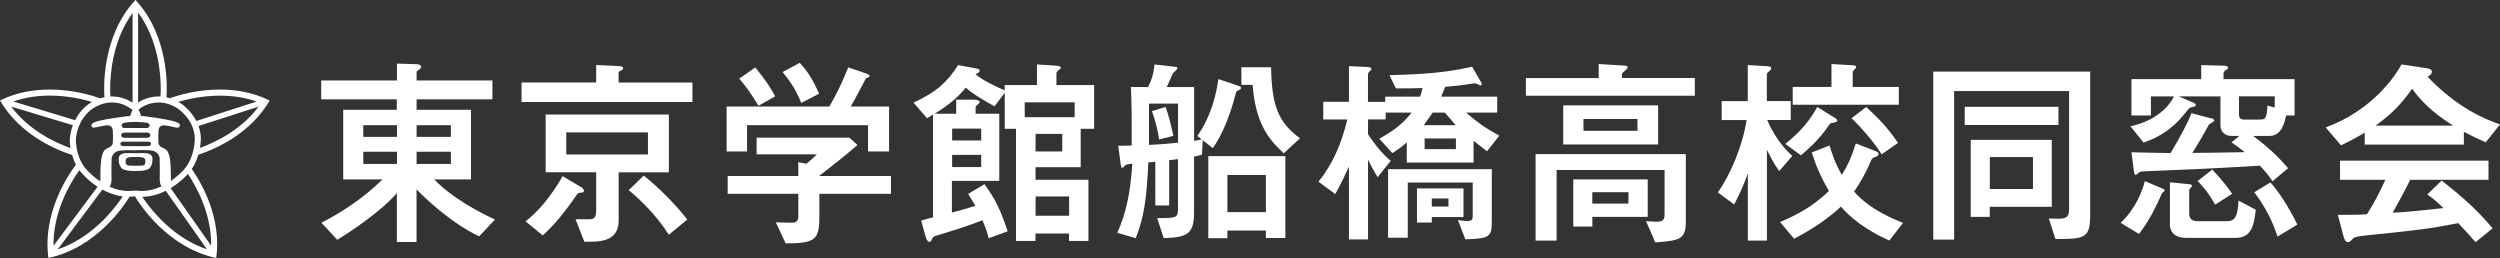
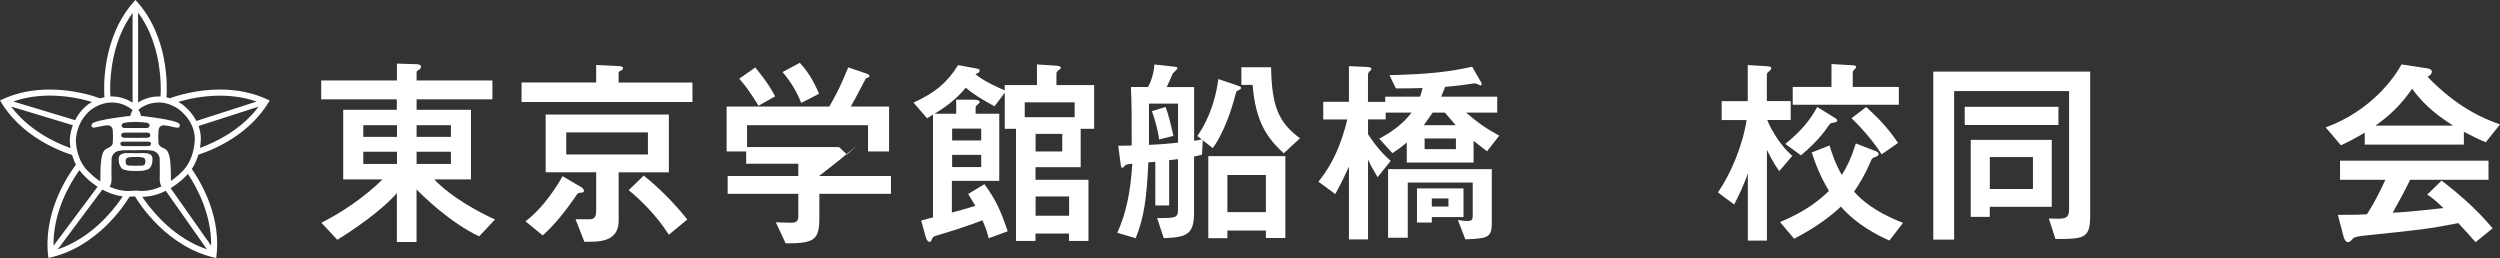
<svg xmlns="http://www.w3.org/2000/svg" id="_レイヤー_2" viewBox="0 0 382.56 39.49">
  <rect x="0" y="0" width="382.56" height="39.49" fill="#333333" stroke="none" />
  <defs>
    <style>.cls-1{fill:#fff;}</style>
  </defs>
  <g id="_レイヤー_1-2">
    <g id="footer">
      <path class="cls-1" d="M31.67,38.15c-4.9-1.64-8.17-5.58-9.56-7.54-.13-.19-.24-.35-.34-.5,1.35,0,2.58-.4,3.6-.91l6.3,8.95M8.84,38.15l6.82-9.14c.88.48,1.94.9,3.12,1.04-.1.16-.23.35-.38.56-1.38,1.96-4.65,5.89-9.55,7.54M32.32,37.61l-6.21-8.82c1.35-.81,2.17-1.69,2.17-1.69.17-.15.33-.31.48-.48,1.42,2.13,3.62,6.23,3.55,10.98M8.19,37.61c-.08-5.14,2.5-9.51,3.88-11.46l.08-.11c.27.37.59.73.96,1.07,0,0,.68.73,1.82,1.47l-6.74,9.03M20.88,22.97c.3,0,.67,0,.67,0h0c.06-.01.12-.01.19-.01.64,0,1.5.03,1.84.17.75.3.85,1.05.85,1.05,0,0,.05,1.92.01,3.1-.02.64.12,1.02.27,1.24-.87.4-1.88.7-2.98.7-.23,0-.46-.01-.7-.04h-.05s-.57,0-.57,0h-.05c-.24.03-.47.05-.7.05-1.06,0-2.04-.28-2.89-.65.15-.21.32-.59.3-1.28-.04-1.18.01-3.1.01-3.1,0,0,.09-.75.85-1.05.35-.14,1.2-.17,1.85-.17.07,0,.13,0,.19,0h0s.36.02.67.02c.04,0,.09,0,.13,0,.04,0,.08,0,.13,0M21.46,21.68h0s1.27,0,1.27,0c.43.04.44.33.3.55-.07.11-.37.13-.57.13-.11,0-.2,0-.2,0h-2.99s-.09,0-.2,0c-.2,0-.5-.02-.57-.13-.14-.21-.13-.51.3-.55h1.27s.7,0,.7,0h.7M20.76,21.1l-1.84-.02c-.34-.09-.38-.23-.38-.4,0-.21.13-.37.56-.39h1.67s1.67,0,1.67,0c.43.02.56.17.56.39,0,.17-.04.31-.38.4l-1.84.02M20.94,18.67h0c.59,0,.92.03,1.41.1.49.06.62.35.52.55-.05.09-.14.24-.34.27h-3.56c-.19-.03-.29-.17-.33-.27-.1-.2.03-.49.52-.55.5-.07.82-.11,1.41-.11h0s.18,0,.18,0h.18M10.8,22.67c-2.5-.9-6.41-2.78-9.09-6.36l9.44,2.85c-.22.59-.39,1.26-.46,2.03,0,0-.04.61.1,1.48M30.6,22.63c.16-.95.13-1.62.13-1.62-.03-.63-.16-1.21-.35-1.73l9.19-2.96c-2.63,3.52-6.47,5.4-8.97,6.32M27.18,19.53c.18,0,.4-.08.32-.47-.09-.42-1.67-.73-3.69-1.04-1.73-.26-2.23-.28-2.23-.28-.12-.47-.26-.76-.39-.95l.24-.19c.07-.06,1.18-.92,2.84-.92.85,0,1.85.23,2.92.92.02.01,2.47,1.61,2.62,4.45,0,.03.12,3.38-2.13,5.37l-.03.03-.03.03s-.55.58-1.45,1.19l-.02-.07c.03-3.87-.33-4.6-1.1-4.91-.76-.31-.79-.73-.79-.73,0,0-.09-1.04,0-2.01.06-.64.48-.75.76-.78.87.07,1.58.32,2.1.37.02,0,.03,0,.05,0M15.33,27.75c-.96-.64-1.55-1.25-1.56-1.26l-.03-.03-.03-.03c-1.98-1.75-2.1-4.43-2.1-5.05v-.11c.32-3.25,2.48-4.6,2.57-4.65h.02s.01-.02.01-.02c1.07-.69,2.07-.92,2.92-.92,1.66,0,2.77.87,2.84.92l.26.21h.09c-.13.18-.27.48-.38.93,0,0-.5.02-2.23.28-2.02.3-3.6.62-3.69,1.04-.08.38.14.47.32.47.02,0,.03,0,.05,0,.52-.05,1.23-.3,2.1-.37.28.04.7.14.76.78.09.98,0,2.01,0,2.01,0,0-.03.43-.79.73-.76.31-1.13,1.04-1.1,4.91,0,0-.02.06-.03.15M30.04,18.5c-.9-1.76-2.36-2.67-2.36-2.67-.14-.09-.27-.17-.4-.24,1.4-.42,3.73-.95,6.4-.95,1.77,0,3.69.24,5.59.9l-9.22,2.97M11.5,18.39l-9.47-2.86c1.9-.66,3.83-.9,5.59-.9,2.72,0,5.07.55,6.47.97-.12.07-.24.14-.37.22,0,0-1.32.77-2.22,2.56M16.9,14.77c-.02-.22-.04-.63-.04-1.19,0-2.39.41-7.45,3.43-11.6v13.73c-.49-.32-1.64-.95-3.17-.95-.07,0-.14,0-.22,0M21.13,15.69V1.91c3.06,4.17,3.47,9.26,3.47,11.66,0,.56-.02.97-.04,1.19-.1,0-.2,0-.3,0-1.5,0-2.64.61-3.14.93M20.74,0h-.02c-5.22,5.62-4.83,13.62-4.74,14.88-.22.04-.44.1-.66.17-1.09-.4-4.08-1.35-7.7-1.35-2.39,0-5.05.41-7.62,1.67h0c2.95,5.08,8.18,7.41,11.03,8.35.14.47.32.97.59,1.47-1.47,1.97-5.12,7.63-4.21,14.28h.01c7.39-1.56,11.66-8.13,12.4-9.37.21,0,.43-.02.64-.05h.19c.67,1.12,4.95,7.84,12.43,9.43h.01c.82-6.02-2.08-11.22-3.74-13.62.48-.72.79-1.48,1-2.18,2.87-.96,8.01-3.3,10.92-8.3h0c-2.57-1.27-5.23-1.68-7.62-1.68-3.56,0-6.52.92-7.65,1.33-.18-.06-.36-.1-.53-.14.1-1.21.51-9.25-4.73-14.89" />
      <path class="cls-1" d="M20.74,25.36c-.21,0-.62,0-.68-.01-.2-.02-.71.04-.8-.34-.07-.3-.05-.6.08-.75,0,0,.14-.2.78-.23h1.23c.64.03.78.23.78.23.14.15.15.46.08.75-.09.39-.6.33-.8.34-.06,0-.46,0-.68.01M22.05,23.42c-.08,0-.14,0-.14,0l-1.17.02-1.17-.02s-.05,0-.14,0c-.21,0-.61.03-.92.21-.44.26-.35.85-.32,1.11.03.26.08.67.52,1.1,0,0,.49.28,1.3.31.3,0,.49.01.62.02h0s.01,0,.12,0c.11,0,.12,0,.12,0h0c.13,0,.32-.01.62-.02.81-.02,1.3-.31,1.3-.31.44-.43.49-.84.52-1.1.03-.26.12-.85-.32-1.11-.31-.18-.72-.21-.92-.21" />
      <path class="cls-1" d="M49.17,12.31h11.57v-2.58l2.89.09c.31,0,.8.06.8.4,0,.18-.15.34-.25.4-.4.28-.43.31-.43.4v1.29h11.6v2.89h-11.6v1.6h8.32v10.65h-5.62c2.55,2.7,6.72,4.97,9.3,6.14l-2.43,2.58c-4.45-2.12-8.5-6.08-9.58-7.18v8.04h-3.01v-7.49c-2.36,2.76-6.94,5.83-9.12,7.15l-2.43-2.61c2.95-1.47,6.54-3.84,9.36-6.63h-6.02v-10.65h8.2v-1.6h-11.57v-2.89ZM60.75,20.94v-1.78h-5.16v1.78h5.16ZM60.75,25.09v-1.87h-5.16v1.87h5.16ZM69,20.94v-1.78h-5.25v1.78h5.25ZM69,25.09v-1.87h-5.25v1.87h5.25Z" />
      <path class="cls-1" d="M79.81,15.6v-2.98h11.42v-2.67l3.22.15c.58.03.89.06.89.34,0,.21-.21.31-.28.34-.4.18-.4.25-.4.31v1.54h11.3v2.98h-26.16ZM88.71,28.49c.28.15.64.37.64.74,0,.21-.06.21-.68.28-.25.03-.31.12-.55.49-2,2.89-3.44,4.54-5.07,6.02l-2.64-2.15c1.87-1.38,3.96-3.87,5.68-6.91l2.61,1.54ZM83.5,26.37v-8.84h18.85v8.84h-7.68v7.4c0,3.32-3.1,3.25-5.25,3.22l-1.35-3.44c2.3,0,2.33.03,2.58-.06.4-.12.58-.55.58-1.2v-5.93h-7.74ZM99.15,23.64v-3.38h-12.5v3.38h12.5ZM98.51,26.87c2.03,1.6,4.67,4.17,6.66,6.72l-2.82,2.33c-1.93-3.04-4.51-5.5-6.14-6.82l2.3-2.24Z" />
-       <path class="cls-1" d="M132.59,11.27c.12.03.46.15.46.37,0,.15-.12.21-.49.31-.09.03-.21.37-.37.64-.37.65-1.04,2.03-2,3.71h5.86v6.88h-3.22v-4.02h-18.51v4.02h-3.13v-6.88h15.72c1.32-2.27,1.87-3.53,2.89-5.99l2.79.95ZM131.21,22.2c-2.36,2-3.53,2.92-5.86,4.73h10.99v2.73h-10.96v3.71c0,3.38-.8,3.87-5.16,3.87l-1.5-3.22c.83.03,1.69.06,2.52.06.4,0,.92-.15.92-.92v-3.5h-10.81v-2.73h10.81v-2.12l1.23.25c.92-.74,1.26-1.08,1.6-1.44h-9.21v-2.55h14.21l1.23,1.14ZM115.58,10.32c1.9,2.33,2.49,3.41,3.04,4.42l-2.55,1.44c-1.41-2.3-2.12-3.19-2.95-4.14l2.46-1.72ZM122.39,9.61c1.23,1.38,1.96,2.49,2.95,4.73l-2.73,1.41c-.77-1.87-1.47-3.04-2.86-4.73l2.64-1.41Z" />
+       <path class="cls-1" d="M132.59,11.27c.12.03.46.15.46.37,0,.15-.12.21-.49.31-.09.03-.21.37-.37.64-.37.65-1.04,2.03-2,3.71h5.86v6.88h-3.22v-4.02h-18.51v4.02h-3.13v-6.88h15.72c1.32-2.27,1.87-3.53,2.89-5.99l2.79.95ZM131.21,22.2c-2.36,2-3.53,2.92-5.86,4.73h10.99v2.73h-10.96v3.71c0,3.38-.8,3.87-5.16,3.87l-1.5-3.22c.83.03,1.69.06,2.52.06.4,0,.92-.15.92-.92v-3.5h-10.81v-2.73h10.81v-2.12l1.23.25h-9.21v-2.55h14.21l1.23,1.14ZM115.58,10.32c1.9,2.33,2.49,3.41,3.04,4.42l-2.55,1.44c-1.41-2.3-2.12-3.19-2.95-4.14l2.46-1.72ZM122.39,9.61c1.23,1.38,1.96,2.49,2.95,4.73l-2.73,1.41c-.77-1.87-1.47-3.04-2.86-4.73l2.64-1.41Z" />
      <path class="cls-1" d="M153.77,13.02h4.91v-3.16l2.79.18c.49.03.86.09.86.31,0,.12-.06.18-.15.25-.4.28-.52.4-.52.64v1.78h5.77v6.69h-2.06v5.87h-6.91v1.93h8.1v9.36h-2.98v-1.14h-5.13v1.14h-2.98v-17.16h-1.72v-5.53l-1.57,2.09c-1.75-.98-3.35-1.9-4.39-2.86-1.41,1.75-3.19,3.04-4.76,3.99h3.29v-2.15h2.49c.49,0,1.1.06,1.1.37,0,.12-.15.25-.34.4-.18.15-.28.25-.28.46v.92h3.62v10.28h-7.25v4.85c.89-.25,2.18-.58,3.59-1.04-.25-.43-.58-.95-1.1-1.81l2.49-1.5c1.78,2.46,2.46,3.99,3.56,7.21l-2.92,1.07c-.12-.58-.34-1.38-.95-2.76-.89.37-3.04,1.17-7.06,2.36-.49.15-.52.21-.77.77-.06.12-.15.18-.28.18-.31,0-.52-.58-.58-.8l-.68-2.46c.12-.03,1.63-.46,1.81-.49v-15.75c-.52.37-.64.43-.92.58l-2.06-2.39c3.35-1.54,5.13-3.04,6.82-5.74l2.49.46c.61.12.8.12.8.4,0,.24-.15.31-.64.52.52.46,1.75,1.32,4.48,2.49v-.83ZM145.7,19.68v1.81h4.45v-1.81h-4.45ZM145.7,23.7v1.87h4.45v-1.87h-4.45ZM164.45,15.66h-7.64v2.27h7.64v-2.27ZM162.55,20.48h-4.08v2.7h4.08v-2.7ZM163.6,30.06h-5.13v2.95h5.13v-2.95Z" />
      <path class="cls-1" d="M183.92,23.67c-.31.09-.52.15-1.2.28v8.5c0,3.38-1.01,3.87-4.64,3.99l-1.01-3.07c2.85,0,3.19,0,3.19-1.35v-7.67c-.43.06-.92.12-1.35.15v6.94h-2.12v-6.69c-.15.03-.8.09-1.07.09-.25,5.68-.68,8.5-1.93,11.61l-2.82-.83c1.38-3.01,2.03-6.29,2.3-10.56-.43.03-.8.06-1.04.21-.09.06-.4.43-.49.43-.12,0-.18-.15-.25-.55l-.37-2.85c.46,0,1.11,0,2.06-.03,0-4.39,0-6.08-.12-8.96h2.61c.58-1.01.92-2.33.98-3.44l2.85.31c.43.06.68.06.68.25,0,.15-.52.61-.71.8-.18.43-.61,1.41-.92,2.09h4.18v8.23c.43-.06.83-.15,1.17-.21l-.68-.52c.89-1.29,2.58-4.02,3.22-8.72l2.55.86c.83.28.92.31.92.49s-.15.25-.58.46c-.15.09-.18.15-.34.8-1.44,5.46-3.28,7.77-3.41,7.95l-1.53-1.2-.12,2.24ZM180.27,15.85h-4.45v6.32c1.44-.06,2.36-.12,4.45-.34v-5.99ZM178.36,16.37c.52,1.44.68,2.15,1.2,4.42l-2.18.55c-.12-1.08-.71-3.35-1.11-4.33l2.09-.64ZM193.71,36.41v-1.13h-5.89v1.17h-2.92v-12.56h11.79v12.53h-2.98ZM193.71,26.78h-5.89v5.68h5.89v-5.68ZM194.51,10.29c.09,6.02,1.17,8.47,4.42,10.87l-2.49,2.3c-2.39-2.21-4.3-4.64-4.76-10.47h-1.72v-2.7h4.54Z" />
      <path class="cls-1" d="M229.11,14.77v2.46h-4.76c1.75,1.5,2.73,2.24,5.07,3.53l-1.87,2.39c-.34-.28-1.78-1.35-2.06-1.6v3.32h-10.22v-3.07c-.83.71-1.38,1.11-2.21,1.63l-2-2.21c1.72-.92,3.56-2.15,4.94-3.99h-3.96v1.04h-2.7v2.27c1.54,2.33,2.55,3.25,3.47,4.08l-2,2.49c-.8-1.32-1.14-1.96-1.47-2.7v12.22h-2.92v-11.14c-.64,1.41-1.1,2.39-2.09,4.21l-2.58-1.9c3.04-3.68,4.08-8.17,4.42-9.52h-3.68v-2.7h3.93v-5.46l2.64.12c.28,0,.8.03.8.31,0,.12-.12.21-.25.34-.18.19-.28.28-.28.62v4.08h2.64v-.8h5.34c.15-.43.21-.68.37-1.32-1.04.03-1.87.06-4.08.06l-.98-2.03c6.05-.15,9.06-.49,12.65-1.29l1.1,1.9c.09.12.37.61.37.77,0,.12-.09.18-.22.18-.09,0-.4-.18-.46-.21-.06-.03-.25-.09-.46-.09-.15,0-1.23.18-1.75.25-1.01.12-1.9.21-2.7.28-.09.21-.49,1.23-.61,1.5h8.57ZM215.42,27.94v8.44h-3.01v-10.5h15.87v7.92c0,2.43-.25,2.7-4.05,2.82l-1.14-2.95c.83.12,1.11.15,1.38.15.8,0,.89-.21.89-.89v-5h-9.95ZM219.1,33.22v.83h-2.27v-5.22h7.12v4.39h-4.85ZM219.23,17.23c-.52.77-.71,1.01-1.35,1.93h4.88c-.46-.52-1.47-1.69-1.66-1.93h-1.87ZM218,21.19v1.63h4.79v-1.63h-4.79ZM221.65,30.37h-2.55v1.23h2.55v-1.23Z" />
-       <path class="cls-1" d="M259.35,11.95v2.7h-25.85v-2.7h11.14v-2.15l3.53.21c.8.06.89.06.89.28,0,.15-.12.31-.49.61-.37.28-.37.37-.37.55v.49h11.14ZM251.89,33.84c.71.06,1.5.09,1.69.09,1.11,0,1.14-.61,1.14-1.14v-6.78h-16.52v10.81h-3.22v-13.23h22.99v10.35c0,2.76-1.04,2.86-4.67,3.16l-1.41-3.25ZM239.21,16.12h14.52v5.99h-14.52v-5.99ZM240.75,27.45h11.39v5.74h-8.47v1.47h-2.92v-7.21ZM242.31,18.21v1.81h8.26v-1.81h-8.26ZM249.19,29.41h-5.53v1.75h5.53v-1.75Z" />
      <path class="cls-1" d="M272.28,26.19c-.37-.52-.8-1.07-1.9-3.25v13.88h-2.92v-10.29c-.58,1.75-1.47,3.56-2.09,4.76l-2.49-1.84c1.96-2.82,3.78-7.12,4.39-11.08h-3.81v-2.89h3.99v-5.53l2.39.15c1.01.06,1.2.06,1.2.37,0,.12-.09.21-.15.28-.46.4-.52.49-.52.64v4.08h3.65v2.89h-3.59c.74,1.84,2.27,4.17,3.84,5.49l-2,2.33ZM286.86,23.06c.46.18.61.28.61.49,0,.25-.12.34-.71.55-.31.12-.4.34-.55.71-.92,2.15-1.75,3.41-2.49,4.51,1.96,2.24,4.7,3.68,7.49,4.79l-2.09,2.7c-1.75-.8-4.82-2.27-7.43-5.19-2.73,2.61-6.2,4.42-7.15,4.91l-2.15-2.55c4.05-1.69,5.99-3.35,7.49-4.76-1.23-2.03-1.96-3.81-2.64-5.89l2.73-1.07c.34,1.14.8,2.64,1.87,4.51.8-1.26,1.41-2.49,2.15-4.82l2.86,1.11ZM273.2,22.02c2.52-2.03,3.84-3.75,4.88-5.65l2.49,1.54c.4.25.58.37.58.55s-.21.25-.89.37c-.15.03-.25.12-.46.43-1.44,2.15-3.32,3.75-4.21,4.51l-2.4-1.75ZM280.26,9.8l3.13.18c.37.03.64.03.64.28,0,.12-.12.25-.37.49-.09.09-.15.25-.15.43v2.12h7.06v2.73h-16.24v-2.73h5.93v-3.5ZM285.57,16.37c1.9,1.75,3.19,3.04,4.88,5.5l-2.52,1.75c-.83-1.35-2.39-3.38-4.6-5.53l2.24-1.72Z" />
      <path class="cls-1" d="M319.84,33.25c0,3.32-1.2,3.32-5.31,3.32l-1.01-3.13c.34,0,1.2.03,1.47.03,1.44,0,1.63-.43,1.63-1.63V13.94h-17.59v22.72h-3.19V10.96h24.01v22.29ZM300.65,16.34h14.34v2.79h-14.34v-2.79ZM301.57,33.19v-11.79h12.4v10.25h-9.49v1.54h-2.92ZM311.09,28.92v-4.88h-6.6v4.88h6.6Z" />
-       <path class="cls-1" d="M330.86,28.83c.28.12.4.15.4.31,0,.09-.31.31-.43.43-.06.18-.71,1.54-.83,1.81-.92,1.93-1.81,3.25-2.67,4.42l-2.82-1.69c2.33-2.21,3.28-4.82,3.71-6.39l2.64,1.11ZM338.26,18.06c.25.06.58.15.58.37,0,.15-.55.46-.8.61-.61,1.14-1.72,3.04-2.55,4.36,3.59-.03,5.34-.06,8.01-.12-.86-.68-1.35-1.04-2.03-1.5l1.2-.98h-1.17c-1.01,0-1.72-.61-1.72-1.63v-4.42h-6.39l1.81.77c.52.21.8.34.8.55s-.15.25-.68.34c-.18.03-.31.09-.71.61-1.44,1.9-3.44,3.75-6.6,4.79l-2-2.49c3.1-.64,5.59-2.39,6.66-4.57h-3.53v2.92h-2.98v-5.56h10.68v-2.15l3.38.09c.18,0,.74.03.74.31,0,.12-.12.21-.4.4-.28.21-.31.31-.31.49v.86h10.87v5.56h-1.29c-.4,2.15-1.26,3.13-2.55,3.13h-2.49c2.82,2.12,4.21,3.62,5.34,4.94l-2.39,2c-.52-.8-.98-1.41-1.93-2.39-7.46.46-11.36.61-17.65.86-.43.03-.58.03-.8.15-.09.06-.43.4-.52.4-.21,0-.25-.25-.31-.61l-.37-2.85c1.23.03,3.41.09,5.99.12,1.32-2.18,2.76-4.85,3.19-6.11l2.89.77ZM334.79,28.16c.52.06.64.09.64.28,0,.06-.15.28-.31.43-.12.12-.12.18-.12.37v3.47c0,.77.46,1.14,1.32,1.14h4.42c1.14,0,1.69-.52,1.81-3.16l2.64,1.41c-.25,2.06-.52,4.3-3.04,4.3h-7.64c-1.5,0-2.46-.71-2.46-2.09v-6.42l2.73.28ZM338.53,25.95c1.81,1.9,2.61,3.07,3.04,3.71l-2.61,1.66c-1.04-1.93-2.03-2.95-2.67-3.62l2.24-1.75ZM342.62,14.74v2.79c0,.55.31.77.77.77h2.09c1.26,0,1.35-.03,1.5-2.15l1.11.31v-1.72h-5.46ZM347.41,27.91c1.23,1.32,2.67,3.53,4.15,6.45l-3.04,1.84c-.74-2.27-1.78-4.42-3.56-6.78l2.46-1.5Z" />
      <path class="cls-1" d="M361.87,20.3c-2.24,1.29-2.79,1.54-3.65,1.93l-2.33-2.73c7.18-2.64,10.65-7.89,11.6-9.64l3.44.52c.71.09,1.2.18,1.2.58s-.43.67-.65.8c4.54,4.7,8.54,6.39,11.08,7.28l-2.18,2.73c-1.26-.52-2.03-.92-3.35-1.6v1.96h-15.17v-1.84ZM368.81,27.51c-.64,1.41-2.15,4.08-2.67,5.04,1.2-.06,2.76-.15,7.77-.71-1.38-1.32-1.93-1.72-2.49-2.06l2.21-2.15c2.09,1.63,5.19,4.14,7.8,7.31l-2.61,2.12c-.18-.25-1.75-1.96-2.64-2.92-4.51.89-5.93,1.04-14.55,1.93-.46.06-1.32.15-1.57.43-.43.49-.52.55-.77.55-.28,0-.52-.28-.68-.89l-.86-3.28c2.89,0,3.59-.03,4.45-.09,1.17-1.81,2.03-3.56,2.82-5.28h-6.94v-2.92h22.72v2.92h-12ZM375.38,19.22c-1.81-1.17-4.33-2.89-6.26-5.65-1.9,2.76-3.75,4.33-5.62,5.65h11.88Z" />
    </g>
  </g>
</svg>